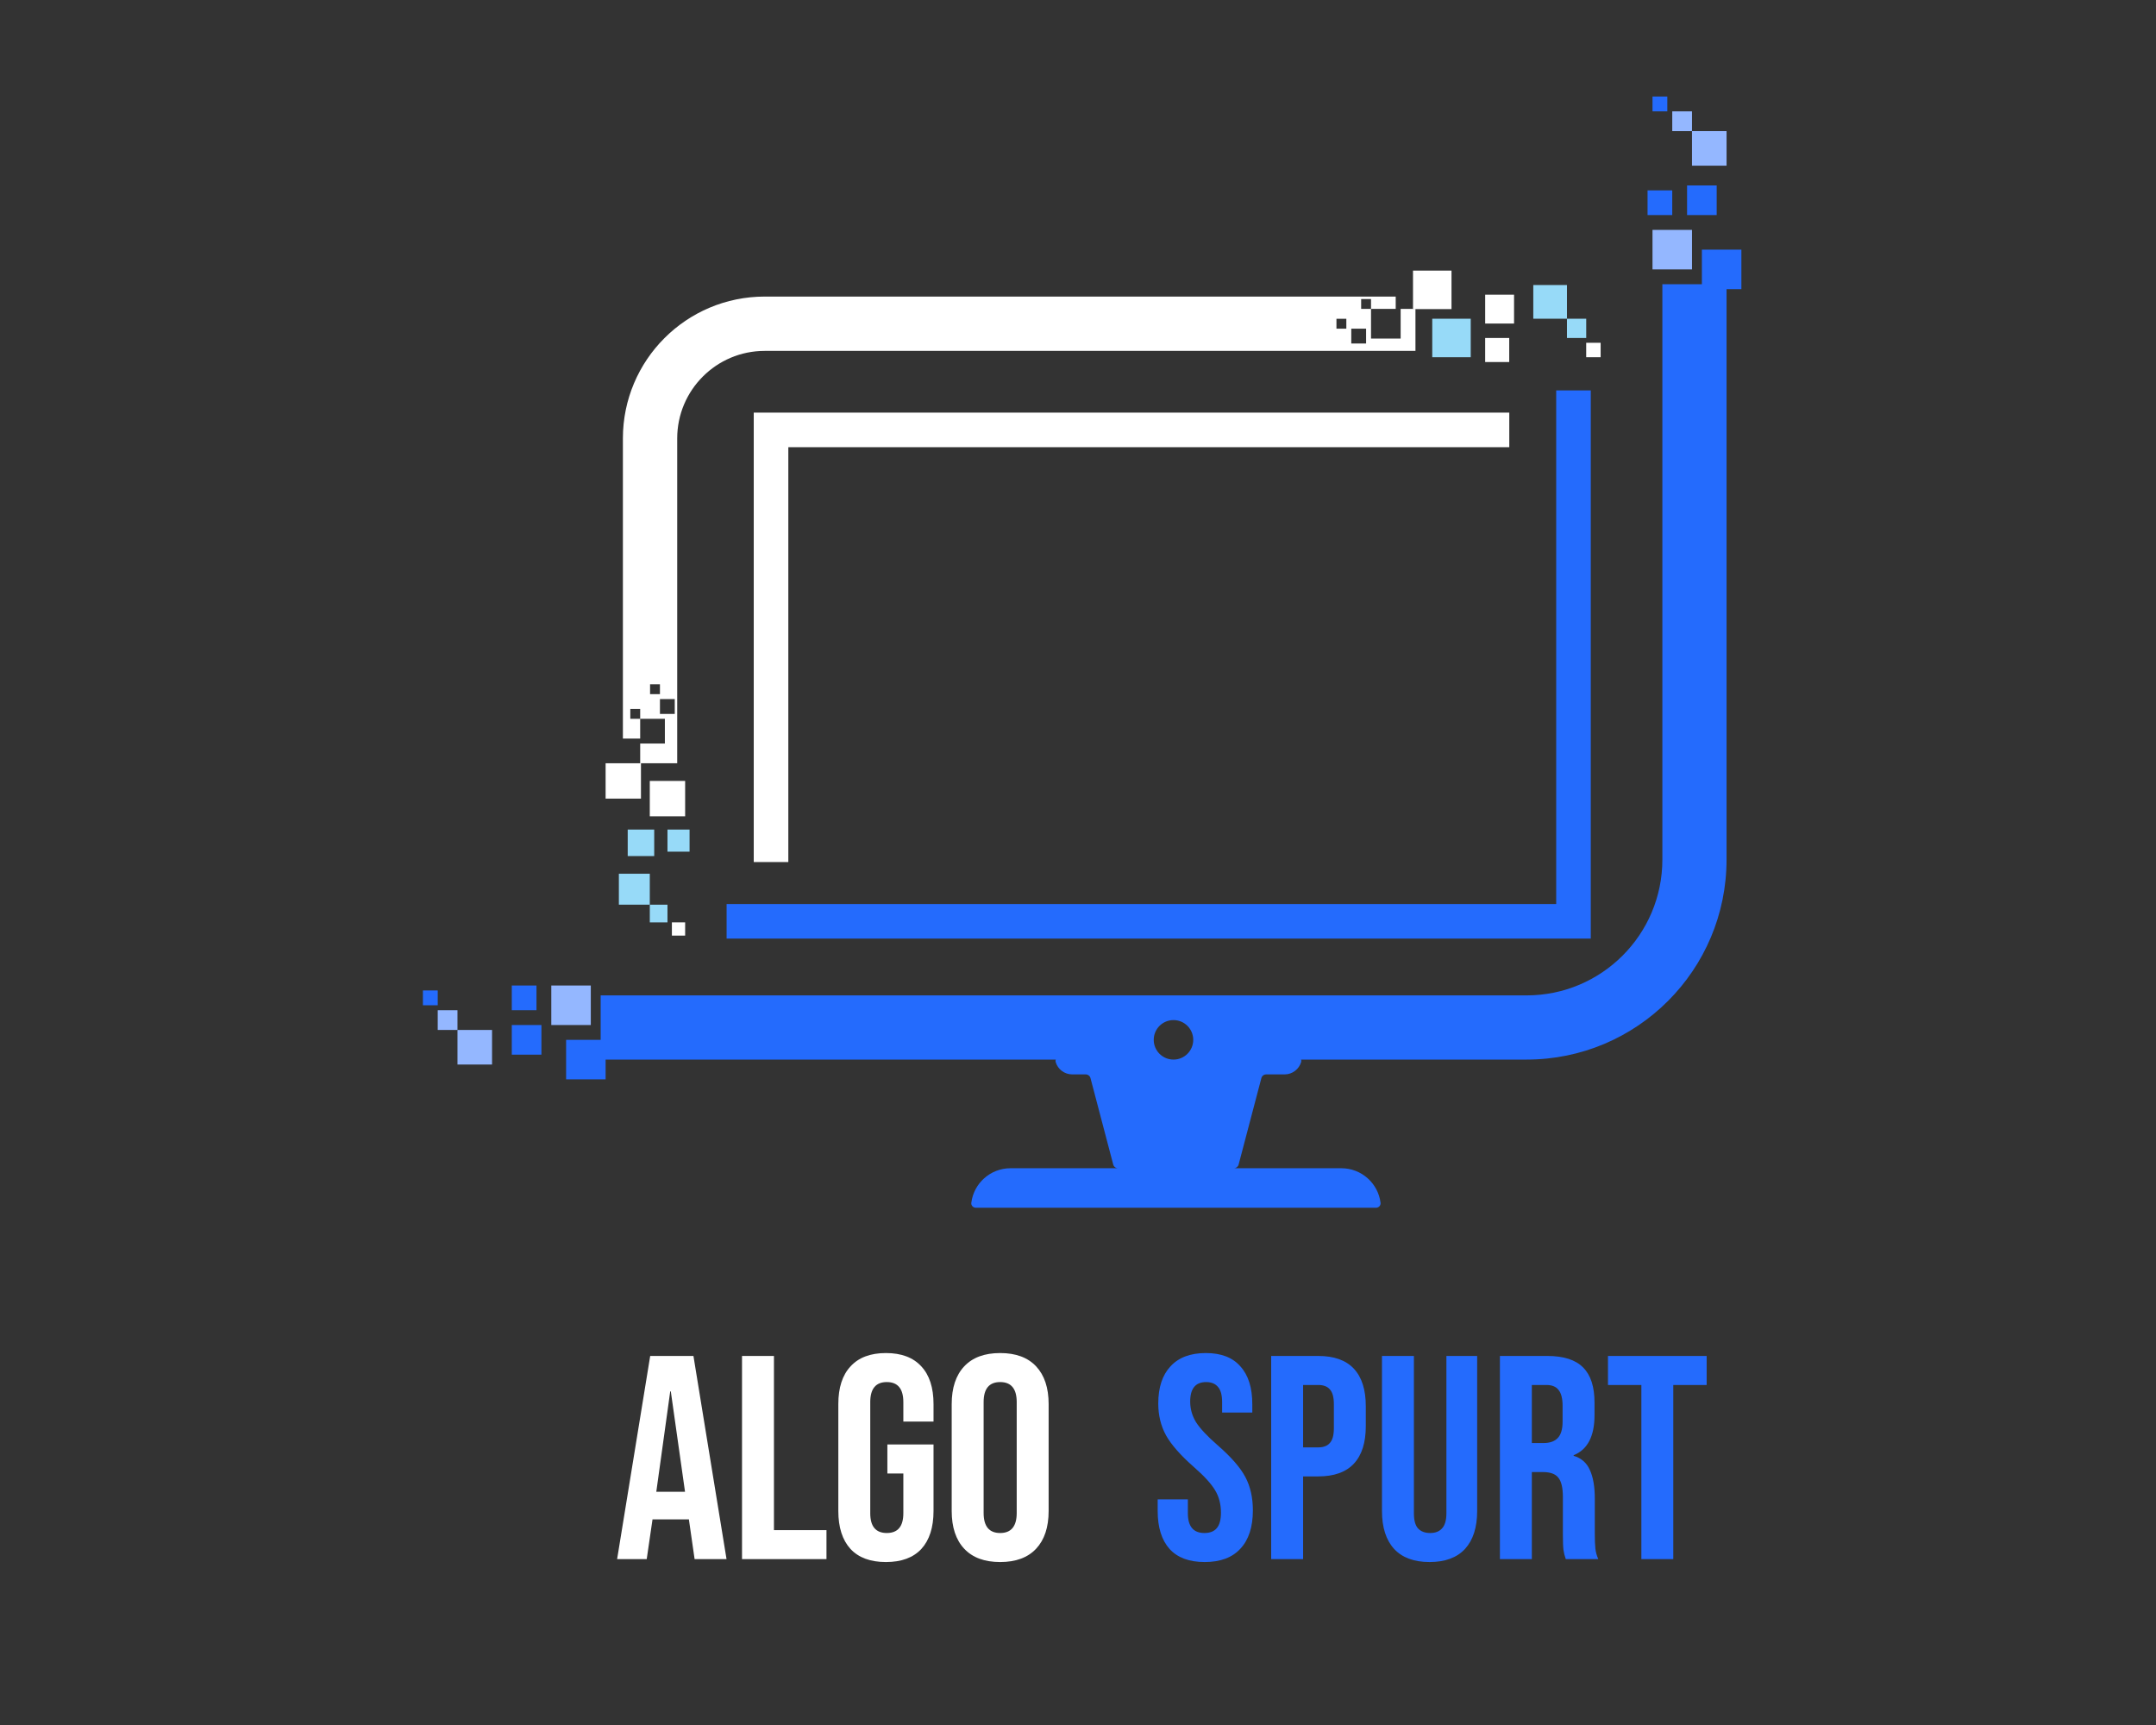
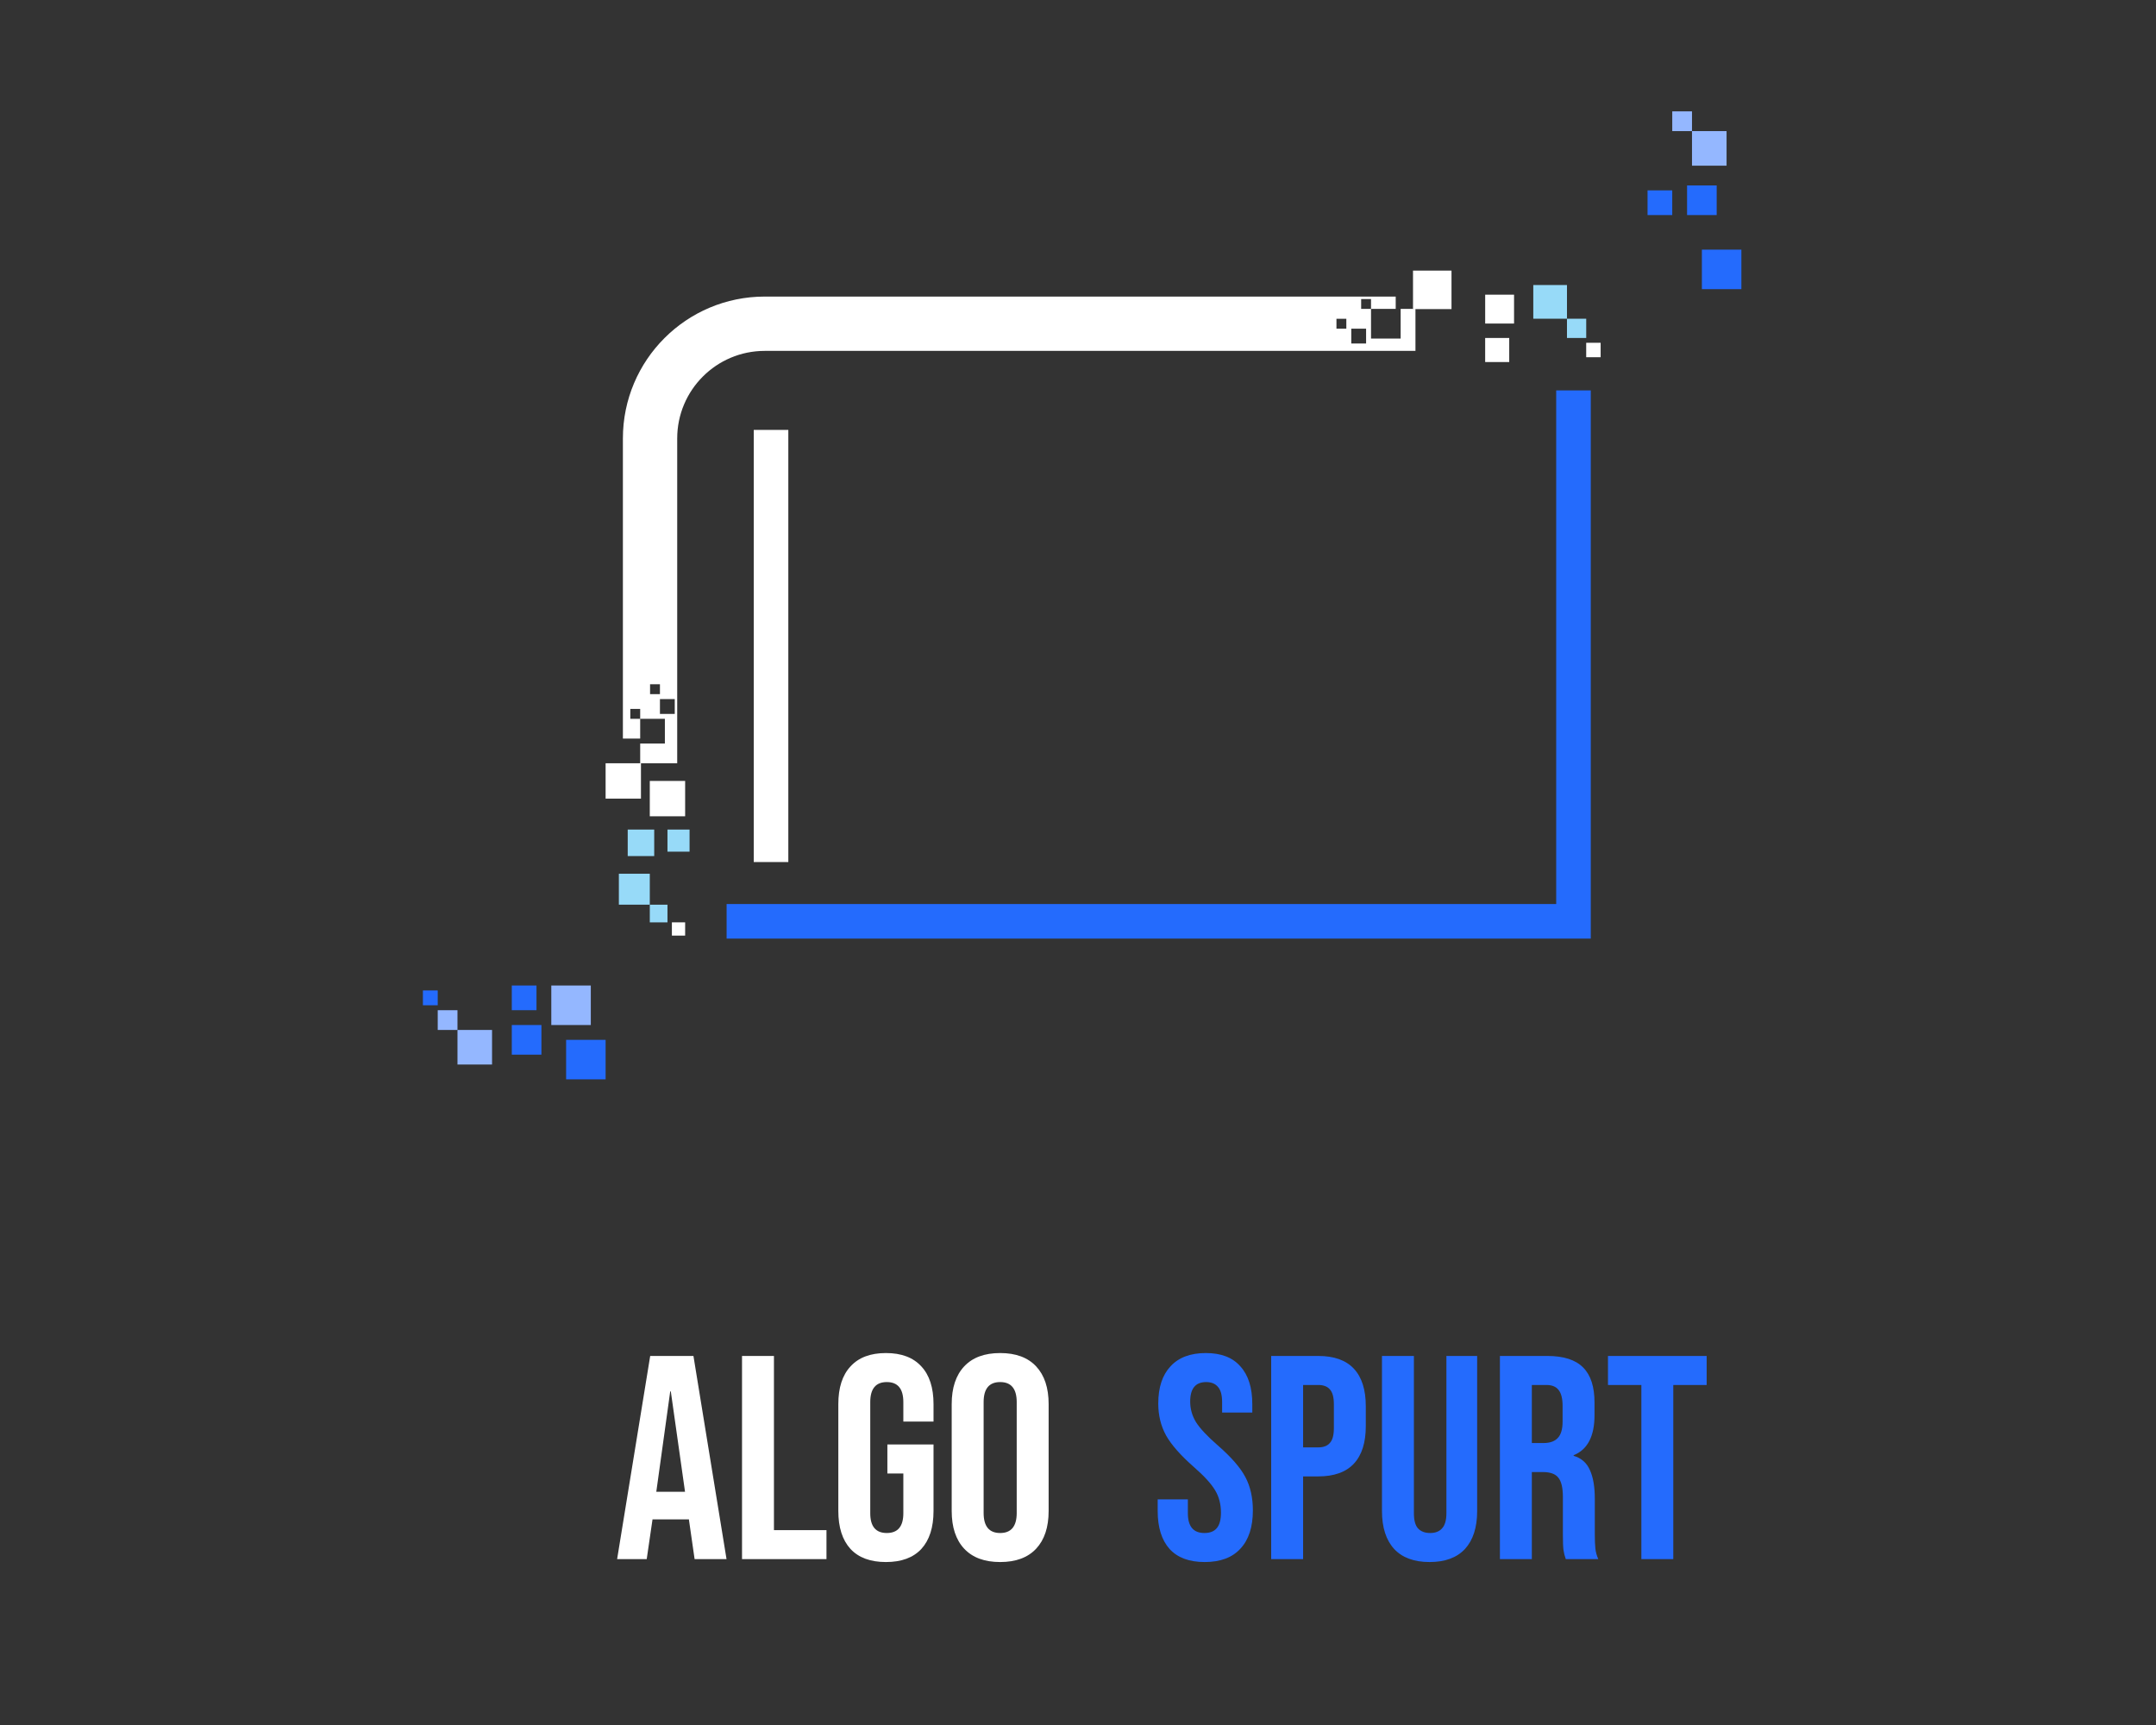
<svg xmlns="http://www.w3.org/2000/svg" width="260" height="208" viewBox="0 0 260 208" fill="none">
  <rect x="0" y="0" width="260" height="208" fill="#333333" stroke="none" />
  <path d="M189.753 47.074V111.091H87.624" stroke="#246BFD" stroke-width="4.169" />
-   <path d="M92.982 103.945V51.838H182.01" stroke="white" stroke-width="4.169" />
+   <path d="M92.982 103.945V51.838" stroke="white" stroke-width="4.169" />
  <rect x="205.236" y="30.101" width="4.764" height="4.764" fill="#246BFD" />
-   <rect x="199.281" y="27.72" width="4.764" height="4.764" fill="#94B7FF" />
  <rect x="204.044" y="15.809" width="4.169" height="4.169" fill="#94B7FF" />
  <rect x="203.449" y="22.36" width="3.573" height="3.573" fill="#246BFD" />
  <rect x="198.684" y="22.955" width="2.978" height="2.978" fill="#246BFD" />
  <rect x="201.663" y="13.428" width="2.382" height="2.382" fill="#94B7FF" />
-   <rect x="199.281" y="11.641" width="1.787" height="1.787" fill="#246BFD" />
  <rect width="4.642" height="4.642" transform="matrix(-4.37109e-08 -1 -1 4.37119e-08 175.042 37.271)" fill="white" />
-   <rect width="4.642" height="4.642" transform="matrix(-4.37109e-08 -1 -1 4.37119e-08 177.362 43.074)" fill="#97DAF8" />
  <rect width="4.062" height="4.062" transform="matrix(-4.37109e-08 -1 -1 4.37119e-08 188.967 38.431)" fill="#97DAF8" />
  <path d="M182.585 39.013L182.585 35.532L179.104 35.532L179.104 39.013L182.585 39.013Z" fill="white" />
  <rect width="2.901" height="2.901" transform="matrix(-4.37109e-08 -1 -1 4.37119e-08 182.003 43.654)" fill="white" />
  <rect width="2.321" height="2.321" transform="matrix(-4.37109e-08 -1 -1 4.37119e-08 191.288 40.753)" fill="#97DAF8" />
  <rect width="1.741" height="1.741" transform="matrix(-4.37109e-08 -1 -1 4.37119e-08 193.027 43.074)" fill="white" />
  <rect x="77.296" y="96.297" width="4.263" height="4.263" transform="rotate(180 77.296 96.297)" fill="white" />
  <rect x="82.624" y="98.428" width="4.263" height="4.263" transform="rotate(180 82.624 98.428)" fill="white" />
  <rect x="78.361" y="109.085" width="3.73" height="3.73" transform="rotate(180 78.361 109.085)" fill="#97DAF8" />
  <path d="M78.894 103.225H75.698L75.698 100.028H78.894L78.894 103.225Z" fill="#97DAF8" />
  <rect x="83.157" y="102.693" width="2.664" height="2.664" transform="rotate(180 83.157 102.693)" fill="#97DAF8" />
  <rect x="80.493" y="111.219" width="2.131" height="2.131" transform="rotate(180 80.493 111.219)" fill="#97DAF8" />
  <rect x="82.624" y="112.815" width="1.598" height="1.598" transform="rotate(180 82.624 112.815)" fill="white" />
  <rect width="4.764" height="4.764" transform="matrix(1.19248e-08 1 1 -1.1925e-08 68.27 125.384)" fill="#246BFD" />
  <rect width="4.764" height="4.764" transform="matrix(1.19248e-08 1 1 -1.1925e-08 66.483 118.833)" fill="#94B7FF" />
  <rect width="4.169" height="4.169" transform="matrix(1.19248e-08 1 1 -1.1925e-08 55.169 124.192)" fill="#94B7FF" />
  <rect width="3.573" height="3.573" transform="matrix(1.19248e-08 1 1 -1.1925e-08 61.719 123.597)" fill="#246BFD" />
  <path d="M61.719 118.833L61.719 121.81L64.697 121.81L64.697 118.833L61.719 118.833Z" fill="#246BFD" />
  <rect width="2.382" height="2.382" transform="matrix(1.19248e-08 1 1 -1.1925e-08 52.787 121.81)" fill="#94B7FF" />
  <rect width="1.787" height="1.787" transform="matrix(1.19248e-08 1 1 -1.1925e-08 51 119.428)" fill="#246BFD" />
  <path fill-rule="evenodd" clip-rule="evenodd" d="M92.226 35.76H168.314V37.249H170.695V42.31H92.226C86.395 42.31 81.667 47.038 81.667 52.869V92.035H77.203V89.653H80.18V86.676H77.202V89.059H75.117V52.869C75.117 43.42 82.777 35.76 92.226 35.76ZM165.337 37.249H168.91V40.822H165.337V37.249ZM162.359 38.44H161.168V39.631H162.359V38.44ZM162.955 39.632H164.742V41.419H162.955V39.632ZM165.337 36.058H164.146V37.249L165.337 37.249L165.337 36.058ZM76.011 85.484H77.202L77.202 86.676L76.011 86.675V85.484ZM79.585 82.508H78.394V83.699H79.585V82.508ZM79.585 84.294H81.371V86.081H79.585V84.294Z" fill="white" />
-   <path fill-rule="evenodd" clip-rule="evenodd" d="M200.471 103.647V34.27H208.211V103.647C208.211 116.966 197.413 127.764 184.094 127.764H156.895C156.933 127.85 156.943 127.95 156.912 128.055C156.658 128.92 155.859 129.551 154.912 129.551H152.69C152.42 129.551 152.183 129.734 152.114 129.995L149.371 140.421C149.302 140.683 149.065 140.865 148.795 140.865H134.825C134.555 140.865 134.318 140.683 134.249 140.421L131.506 129.995C131.437 129.734 131.2 129.551 130.93 129.551H129.305C128.358 129.551 127.559 128.92 127.305 128.055C127.274 127.95 127.284 127.85 127.322 127.764H72.436V120.024H184.094C193.138 120.024 200.471 112.692 200.471 103.647ZM117.692 145.63C117.364 145.63 117.093 145.362 117.134 145.035C117.426 142.685 119.431 140.866 121.861 140.866H161.76C164.19 140.866 166.195 142.685 166.487 145.035C166.528 145.362 166.257 145.63 165.928 145.63H117.692ZM141.516 127.765C142.831 127.765 143.898 126.698 143.898 125.383C143.898 124.067 142.831 123.001 141.516 123.001C140.2 123.001 139.133 124.067 139.133 125.383C139.133 126.698 140.2 127.765 141.516 127.765Z" fill="#246BFD" />
  <path d="M78.41 163.5H83.625L87.615 188H83.765L83.065 183.135V183.205H78.69L77.99 188H74.42L78.41 163.5ZM82.61 179.88L80.895 167.77H80.825L79.145 179.88H82.61ZM89.483 163.5H93.333V184.5H99.668V188H89.483V163.5ZM106.837 188.35C104.971 188.35 103.547 187.825 102.567 186.775C101.587 185.702 101.097 184.173 101.097 182.19V169.31C101.097 167.327 101.587 165.81 102.567 164.76C103.547 163.687 104.971 163.15 106.837 163.15C108.704 163.15 110.127 163.687 111.107 164.76C112.087 165.81 112.577 167.327 112.577 169.31V171.41H108.937V169.065C108.937 167.455 108.272 166.65 106.942 166.65C105.612 166.65 104.947 167.455 104.947 169.065V182.47C104.947 184.057 105.612 184.85 106.942 184.85C108.272 184.85 108.937 184.057 108.937 182.47V177.675H107.012V174.175H112.577V182.19C112.577 184.173 112.087 185.702 111.107 186.775C110.127 187.825 108.704 188.35 106.837 188.35ZM120.614 188.35C118.724 188.35 117.278 187.813 116.274 186.74C115.271 185.667 114.769 184.15 114.769 182.19V169.31C114.769 167.35 115.271 165.833 116.274 164.76C117.278 163.687 118.724 163.15 120.614 163.15C122.504 163.15 123.951 163.687 124.954 164.76C125.958 165.833 126.459 167.35 126.459 169.31V182.19C126.459 184.15 125.958 185.667 124.954 186.74C123.951 187.813 122.504 188.35 120.614 188.35ZM120.614 184.85C121.944 184.85 122.609 184.045 122.609 182.435V169.065C122.609 167.455 121.944 166.65 120.614 166.65C119.284 166.65 118.619 167.455 118.619 169.065V182.435C118.619 184.045 119.284 184.85 120.614 184.85Z" fill="white" />
  <path d="M145.279 188.35C143.412 188.35 142.001 187.825 141.044 186.775C140.087 185.702 139.609 184.173 139.609 182.19V180.79H143.249V182.47C143.249 184.057 143.914 184.85 145.244 184.85C145.897 184.85 146.387 184.663 146.714 184.29C147.064 183.893 147.239 183.263 147.239 182.4C147.239 181.373 147.006 180.475 146.539 179.705C146.072 178.912 145.209 177.967 143.949 176.87C142.362 175.47 141.254 174.21 140.624 173.09C139.994 171.947 139.679 170.663 139.679 169.24C139.679 167.303 140.169 165.81 141.149 164.76C142.129 163.687 143.552 163.15 145.419 163.15C147.262 163.15 148.651 163.687 149.584 164.76C150.541 165.81 151.019 167.327 151.019 169.31V170.325H147.379V169.065C147.379 168.225 147.216 167.618 146.889 167.245C146.562 166.848 146.084 166.65 145.454 166.65C144.171 166.65 143.529 167.432 143.529 168.995C143.529 169.882 143.762 170.71 144.229 171.48C144.719 172.25 145.594 173.183 146.854 174.28C148.464 175.68 149.572 176.952 150.179 178.095C150.786 179.238 151.089 180.58 151.089 182.12C151.089 184.127 150.587 185.667 149.584 186.74C148.604 187.813 147.169 188.35 145.279 188.35ZM153.296 163.5H158.966C160.88 163.5 162.315 164.013 163.271 165.04C164.228 166.067 164.706 167.572 164.706 169.555V171.97C164.706 173.953 164.228 175.458 163.271 176.485C162.315 177.512 160.88 178.025 158.966 178.025H157.146V188H153.296V163.5ZM158.966 174.525C159.596 174.525 160.063 174.35 160.366 174C160.693 173.65 160.856 173.055 160.856 172.215V169.31C160.856 168.47 160.693 167.875 160.366 167.525C160.063 167.175 159.596 167 158.966 167H157.146V174.525H158.966ZM172.397 188.35C170.531 188.35 169.107 187.825 168.127 186.775C167.147 185.702 166.657 184.173 166.657 182.19V163.5H170.507V182.47C170.507 183.31 170.671 183.917 170.997 184.29C171.347 184.663 171.837 184.85 172.467 184.85C173.097 184.85 173.576 184.663 173.902 184.29C174.252 183.917 174.427 183.31 174.427 182.47V163.5H178.137V182.19C178.137 184.173 177.647 185.702 176.667 186.775C175.687 187.825 174.264 188.35 172.397 188.35ZM180.879 163.5H186.584C188.568 163.5 190.014 163.967 190.924 164.9C191.834 165.81 192.289 167.222 192.289 169.135V170.64C192.289 173.183 191.449 174.793 189.769 175.47V175.54C190.703 175.82 191.356 176.392 191.729 177.255C192.126 178.118 192.324 179.273 192.324 180.72V185.025C192.324 185.725 192.348 186.297 192.394 186.74C192.441 187.16 192.558 187.58 192.744 188H188.824C188.684 187.603 188.591 187.23 188.544 186.88C188.498 186.53 188.474 185.9 188.474 184.99V180.51C188.474 179.39 188.288 178.608 187.914 178.165C187.564 177.722 186.946 177.5 186.059 177.5H184.729V188H180.879V163.5ZM186.129 174C186.899 174 187.471 173.802 187.844 173.405C188.241 173.008 188.439 172.343 188.439 171.41V169.52C188.439 168.633 188.276 167.992 187.949 167.595C187.646 167.198 187.156 167 186.479 167H184.729V174H186.129ZM197.937 167H193.912V163.5H205.812V167H201.787V188H197.937V167Z" fill="#246BFD" />
</svg>